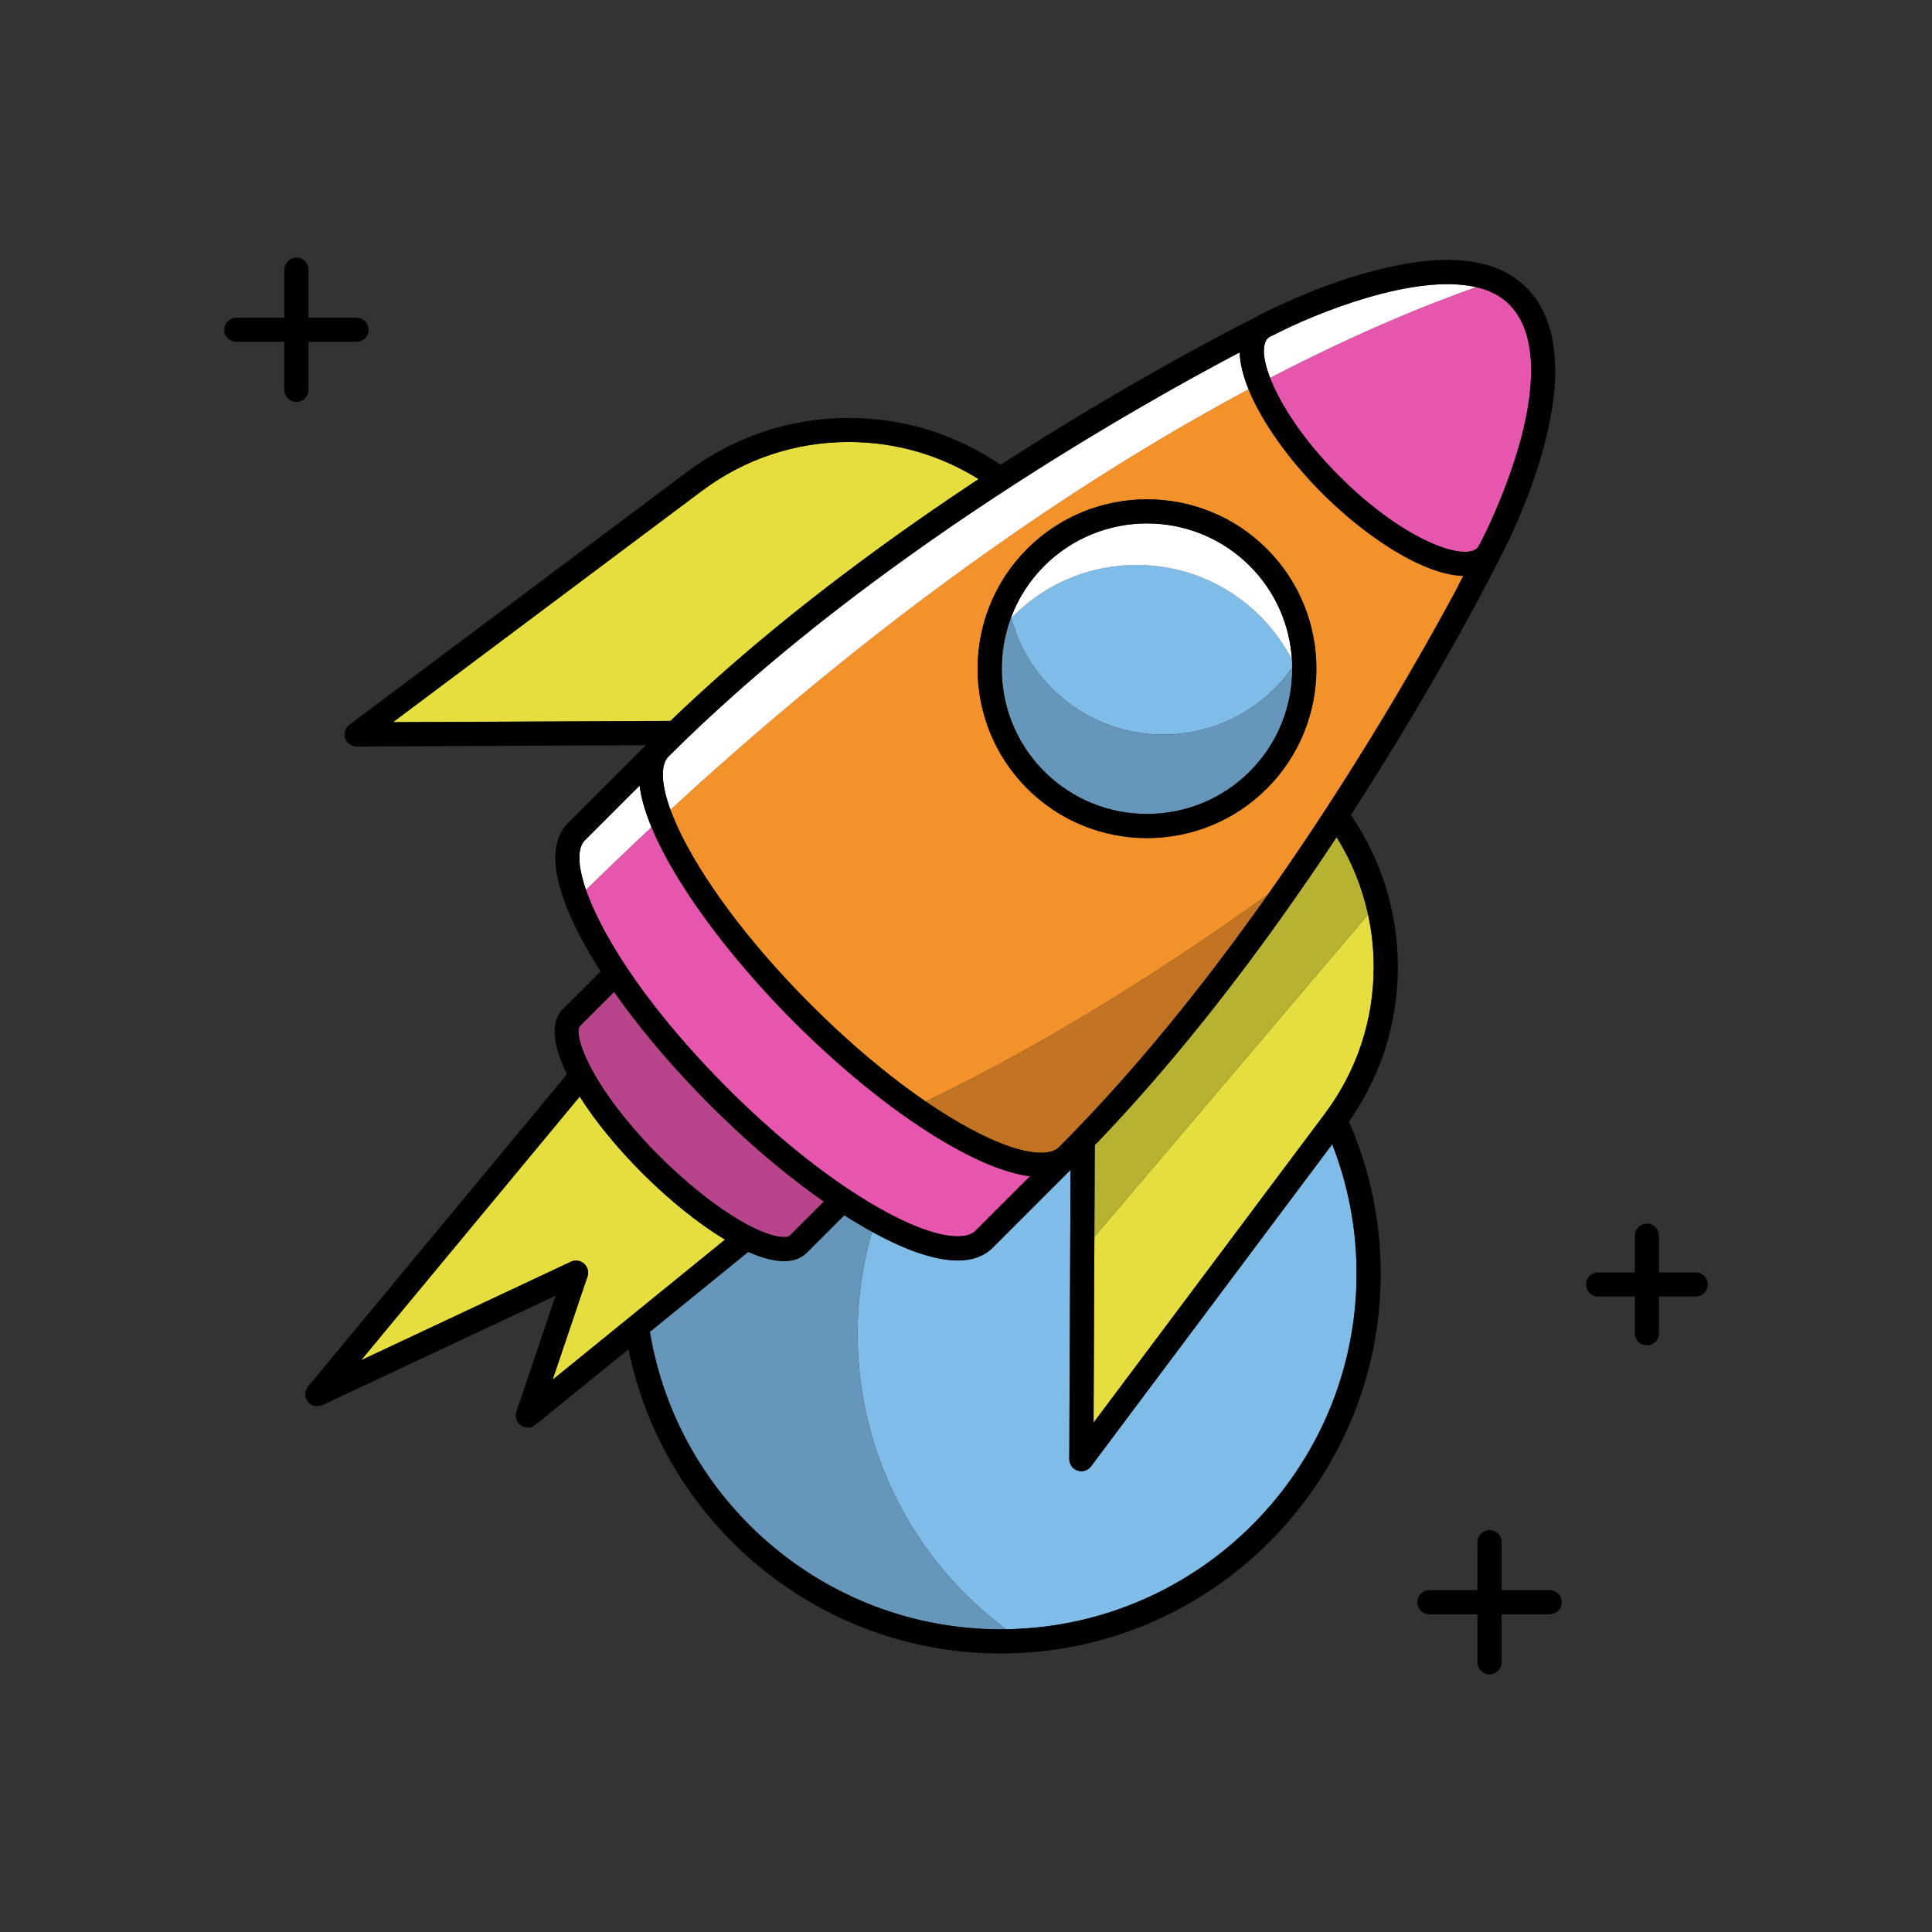
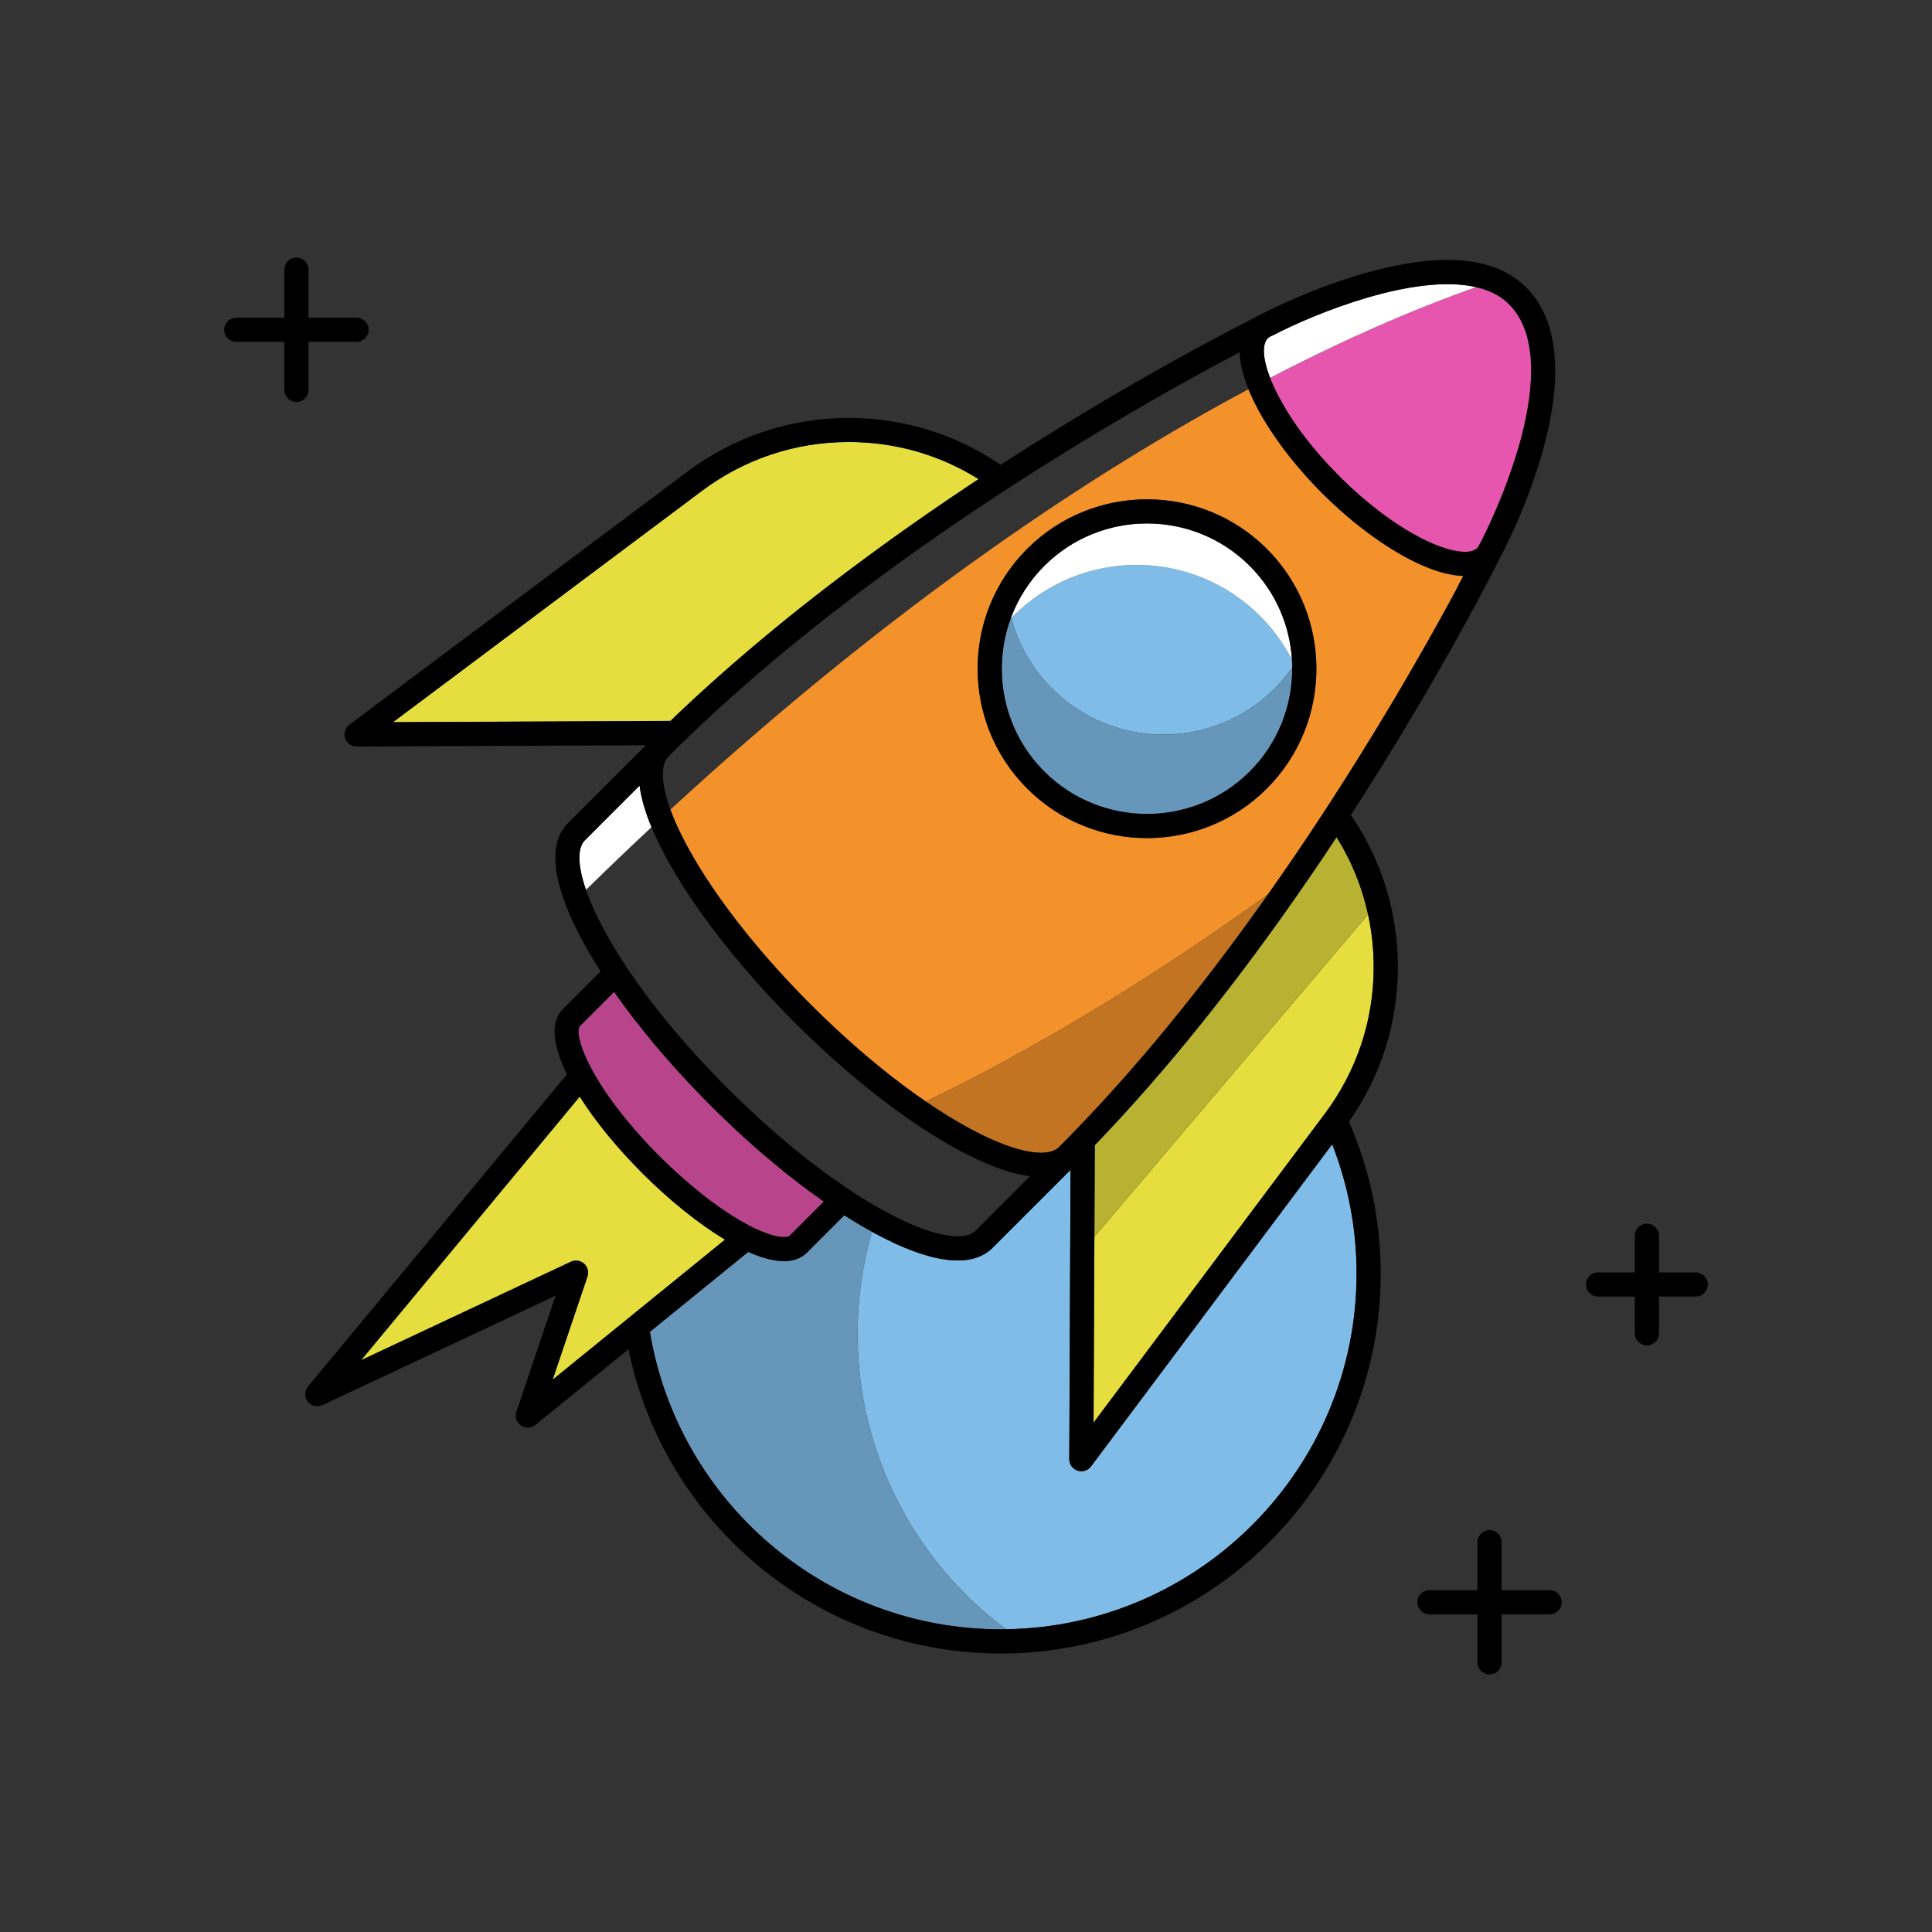
<svg xmlns="http://www.w3.org/2000/svg" id="Icons" viewBox="0 0 800 800">
  <rect x="0" y="0" width="800" height="800" fill="#333333" stroke="none" />
  <defs>
    <style>
      .cls-1 {
        fill: #b8458c;
      }

      .cls-2 {
        fill: #fff;
      }

      .cls-3 {
        fill: #e656af;
      }

      .cls-4 {
        fill: #6696ba;
      }

      .cls-5 {
        fill: #b8b232;
      }

      .cls-6 {
        fill: #c27422;
      }

      .cls-7 {
        fill: #7fbce8;
      }

      .cls-8 {
        fill: #f3912b;
      }

      .cls-9 {
        fill: #e6de3e;
      }
    </style>
  </defs>
  <g>
    <path d="M147.63,131.55h-19.89v-19.89c0-2.76-2.24-5-5-5s-5,2.24-5,5v19.89h-19.89c-2.76,0-5,2.24-5,5s2.24,5,5,5h19.89v19.89c0,2.76,2.24,5,5,5s5-2.24,5-5v-19.89h19.89c2.76,0,5-2.24,5-5s-2.24-5-5-5Z" />
    <path d="M641.67,658.45h-19.89v-19.89c0-2.76-2.24-5-5-5s-5,2.24-5,5v19.89h-19.89c-2.76,0-5,2.24-5,5s2.24,5,5,5h19.89v19.89c0,2.76,2.24,5,5,5s5-2.24,5-5v-19.89h19.89c2.76,0,5-2.24,5-5s-2.24-5-5-5Z" />
    <path d="M702.16,526.88h-15.21v-15.21c0-2.76-2.24-5-5-5s-5,2.24-5,5v15.21h-15.21c-2.76,0-5,2.24-5,5s2.24,5,5,5h15.21v15.21c0,2.76,2.24,5,5,5s5-2.24,5-5v-15.21h15.21c2.76,0,5-2.24,5-5s-2.24-5-5-5Z" />
  </g>
  <g>
    <path class="cls-7" d="M451.75,607.21c-.96,1.29-2.46,2-4,2-.53,0-1.07-.08-1.59-.26-2.04-.69-3.42-2.61-3.41-4.76l.53-119.78-32.32,32.32c-.44.44-.91.85-1.39,1.24-.03.02-.06.04-.09.06-3.32,2.61-7.64,3.91-12.88,3.91-8.88,0-20.4-3.73-34.18-11.14-.44-.24-.89-.5-1.34-.74-3.88,13.44-5.97,27.64-5.97,42.34,0,50.06,24.17,94.47,61.46,122.23,80.23-1.16,145.15-66.77,145.15-147.27,0-18.88-3.59-36.94-10.09-53.54l-99.87,133.4Z" />
    <path class="cls-4" d="M355.11,552.4c0-14.69,2.09-28.9,5.97-42.34-3.75-2.06-7.59-4.34-11.5-6.84l-15.46,15.46c-2.53,2.53-5.84,3.53-9.49,3.53-4.69,0-9.93-1.65-14.82-3.82l-40.72,33.09c11.55,69.79,72.31,123.18,145.31,123.18.72,0,1.43-.02,2.15-.03-37.29-27.76-61.46-72.16-61.46-122.23Z" />
    <path class="cls-8" d="M604.72,238.45c-.25-.02-.51-.04-.76-.06-.27-.03-.55-.05-.83-.09-.26-.03-.52-.07-.78-.1-.28-.04-.57-.08-.85-.13-.26-.04-.53-.09-.79-.14-.29-.05-.58-.11-.87-.17-.27-.06-.54-.12-.81-.18-.3-.07-.59-.14-.89-.21-.27-.07-.55-.14-.82-.22-.3-.08-.61-.17-.91-.26-.28-.08-.56-.17-.83-.25-.31-.1-.62-.19-.93-.29-.28-.09-.57-.19-.85-.29-.31-.11-.62-.22-.94-.33-.29-.1-.57-.22-.86-.33-.32-.12-.63-.24-.95-.37-.29-.12-.58-.24-.87-.36-.32-.13-.64-.27-.97-.41-.29-.13-.59-.26-.88-.39-.33-.15-.65-.29-.98-.44-.3-.14-.59-.28-.89-.42-.33-.16-.66-.31-.99-.47-.3-.15-.6-.3-.9-.45-.33-.17-.66-.33-1-.51-.3-.16-.6-.32-.91-.48-.33-.18-.67-.35-1-.54-.31-.17-.61-.34-.92-.51-.33-.19-.66-.37-1-.56-.31-.18-.62-.36-.93-.55-.33-.19-.66-.39-1-.59-.31-.19-.62-.38-.93-.57-.33-.2-.67-.41-1-.62-.31-.2-.63-.4-.94-.6-.33-.21-.67-.42-1-.64-.31-.2-.63-.41-.94-.62-.34-.22-.67-.44-1.01-.67-.31-.21-.62-.43-.93-.64-.34-.23-.68-.46-1.01-.7-.31-.22-.62-.44-.93-.66-.34-.24-.67-.48-1.01-.72-.31-.23-.63-.46-.94-.69-.33-.24-.66-.48-.99-.73-.32-.24-.64-.48-.96-.72-.33-.25-.65-.49-.98-.74-.32-.24-.63-.49-.95-.74-.33-.26-.65-.51-.98-.77-.31-.25-.62-.5-.93-.75-.33-.26-.65-.52-.98-.79-.31-.26-.63-.52-.94-.78-.32-.27-.64-.53-.96-.8-.33-.28-.66-.56-.98-.84-.3-.26-.6-.51-.89-.77-.34-.3-.68-.6-1.02-.9-.28-.25-.57-.49-.85-.75-.33-.29-.65-.59-.98-.89-.29-.26-.58-.52-.86-.78-.34-.31-.68-.63-1.02-.95-.27-.25-.53-.49-.8-.74-.41-.39-.82-.79-1.24-1.18-.19-.18-.37-.35-.56-.53-.59-.58-1.18-1.16-1.77-1.74-.69-.69-1.37-1.39-2.06-2.09-.2-.21-.4-.42-.6-.63-.5-.52-1-1.05-1.49-1.57-.2-.22-.4-.43-.6-.65-.61-.66-1.22-1.33-1.83-2.01-.05-.06-.1-.11-.15-.17-.65-.73-1.3-1.47-1.94-2.21-.18-.21-.36-.42-.54-.63-.47-.55-.94-1.11-1.41-1.66-.19-.23-.38-.45-.57-.68-.54-.65-1.07-1.31-1.6-1.96-.08-.1-.16-.2-.25-.3-.6-.76-1.2-1.52-1.78-2.28-.16-.2-.31-.41-.47-.61-.44-.57-.87-1.15-1.29-1.72-.17-.23-.35-.47-.52-.7-.46-.63-.92-1.26-1.36-1.89-.1-.14-.2-.28-.3-.42-.54-.76-1.06-1.53-1.58-2.3-.13-.2-.26-.39-.39-.59-.39-.58-.77-1.16-1.15-1.75-.15-.24-.31-.48-.46-.72-.39-.61-.76-1.22-1.14-1.82-.1-.17-.21-.33-.31-.5-.46-.76-.91-1.52-1.34-2.28-.1-.18-.2-.36-.3-.54-.33-.59-.66-1.18-.98-1.76-.13-.24-.26-.47-.38-.71-.31-.58-.61-1.16-.9-1.73-.09-.18-.19-.36-.28-.55-.37-.74-.73-1.49-1.07-2.22-.07-.15-.14-.31-.21-.46-.27-.59-.53-1.17-.78-1.75-.1-.23-.19-.46-.29-.69-.08-.2-.17-.4-.25-.6-62.86,33.59-145.74,87.85-239.39,174.08,1.57,4.31,3.79,9.26,6.82,14.88,6.15,11.42,14.61,23.83,24.79,36.45,7.92,9.82,16.88,19.76,26.59,29.48,12.49,12.49,25.36,23.73,37.85,33.12,3.26,2.45,6.48,4.75,9.67,6.94,53.23-25.59,103.1-57.96,141.75-85.75.48-.68.97-1.37,1.45-2.05.44-.63.88-1.26,1.32-1.89.62-.89,1.24-1.78,1.86-2.67.44-.63.88-1.27,1.32-1.9.61-.88,1.22-1.76,1.82-2.64.43-.62.86-1.25,1.29-1.87.61-.9,1.22-1.79,1.83-2.68.41-.6.82-1.21,1.23-1.81.63-.93,1.25-1.85,1.88-2.78.37-.55.75-1.11,1.12-1.66.73-1.08,1.45-2.17,2.17-3.24.26-.38.52-.77.77-1.16.98-1.47,1.95-2.94,2.91-4.4.15-.23.3-.47.46-.7.8-1.22,1.6-2.44,2.39-3.65.32-.5.64-.99.96-1.48.61-.94,1.22-1.88,1.83-2.82.37-.57.73-1.13,1.09-1.7.55-.86,1.1-1.72,1.65-2.57.38-.59.75-1.17,1.12-1.75.53-.83,1.06-1.66,1.58-2.48.37-.59.74-1.17,1.11-1.76.52-.82,1.03-1.63,1.54-2.44.36-.57.72-1.14,1.07-1.7.52-.83,1.03-1.65,1.55-2.47.34-.54.68-1.08,1.01-1.62.53-.85,1.05-1.69,1.57-2.53.31-.5.62-1.01.93-1.51.57-.92,1.12-1.83,1.68-2.73.25-.41.51-.83.76-1.23.73-1.2,1.46-2.39,2.18-3.58.07-.11.13-.22.2-.33.79-1.31,1.57-2.6,2.35-3.88.19-.32.38-.63.57-.94.57-.95,1.14-1.89,1.7-2.83.27-.45.54-.9.81-1.35.47-.78.93-1.57,1.39-2.34.29-.49.58-.98.87-1.46.43-.74.87-1.47,1.29-2.19.28-.48.56-.96.84-1.44.42-.72.84-1.43,1.25-2.14.27-.47.55-.94.82-1.4.41-.7.82-1.4,1.22-2.1.26-.46.53-.91.79-1.37.4-.69.79-1.37,1.18-2.05.25-.44.51-.89.76-1.32.41-.72.82-1.42,1.22-2.13.21-.37.43-.74.64-1.11.48-.83.94-1.66,1.41-2.47.13-.23.27-.47.4-.7,1.2-2.11,2.35-4.16,3.45-6.13.13-.23.26-.46.39-.69.41-.74.82-1.47,1.22-2.18.17-.31.34-.62.51-.92.35-.63.69-1.25,1.03-1.87.18-.32.35-.64.53-.96.32-.59.65-1.18.96-1.75.17-.31.33-.61.5-.91.31-.57.61-1.12.91-1.67.16-.3.32-.59.48-.88.3-.55.6-1.1.89-1.64.14-.25.28-.51.41-.76.31-.58.62-1.15.92-1.71.1-.19.21-.39.31-.58.34-.63.67-1.25.99-1.85.06-.11.12-.22.17-.32.75-1.41,1.45-2.73,2.11-3.97-.15,0-.3-.02-.45-.02-.27-.01-.53-.02-.8-.04ZM524.57,326.51c-13.68,13.68-31.65,20.52-49.62,20.52s-35.94-6.84-49.62-20.52c-27.36-27.36-27.36-71.88,0-99.24,27.36-27.36,71.88-27.36,99.24,0,27.36,27.36,27.36,71.88,0,99.24Z" />
    <path class="cls-9" d="M278.85,297.34c.66-.63,1.33-1.26,1.99-1.89.89-.85,1.78-1.7,2.67-2.54.72-.68,1.45-1.35,2.18-2.02.85-.79,1.69-1.58,2.55-2.37.72-.66,1.45-1.32,2.17-1.98.86-.79,1.73-1.58,2.59-2.37.76-.69,1.53-1.37,2.3-2.06.83-.75,1.66-1.5,2.5-2.24.79-.7,1.59-1.4,2.39-2.1.82-.72,1.63-1.44,2.46-2.16.8-.7,1.6-1.39,2.4-2.08.82-.71,1.65-1.43,2.47-2.14.79-.68,1.59-1.35,2.38-2.03.84-.72,1.68-1.44,2.53-2.15.79-.67,1.59-1.33,2.39-2,.85-.71,1.69-1.42,2.54-2.13.81-.67,1.62-1.33,2.43-2,.84-.69,1.68-1.39,2.52-2.08.81-.67,1.63-1.32,2.45-1.99.84-.68,1.68-1.37,2.53-2.05.82-.66,1.64-1.31,2.47-1.97.84-.67,1.68-1.35,2.52-2.01.82-.65,1.65-1.3,2.47-1.94.85-.67,1.69-1.33,2.54-1.99.82-.64,1.65-1.28,2.47-1.92.85-.66,1.69-1.31,2.54-1.97.83-.64,1.67-1.28,2.5-1.91.84-.64,1.67-1.28,2.51-1.92.84-.63,1.67-1.26,2.51-1.89s1.67-1.26,2.51-1.89c.82-.62,1.64-1.23,2.47-1.84.85-.63,1.7-1.27,2.56-1.9.81-.6,1.61-1.18,2.41-1.78.86-.63,1.73-1.27,2.59-1.9.81-.59,1.62-1.18,2.43-1.77.85-.62,1.71-1.24,2.56-1.85.81-.59,1.62-1.16,2.43-1.75.85-.61,1.7-1.22,2.55-1.83.79-.57,1.59-1.12,2.38-1.69.86-.61,1.73-1.22,2.59-1.83.79-.56,1.57-1.1,2.36-1.65.86-.6,1.72-1.2,2.57-1.8.79-.55,1.59-1.1,2.38-1.65.85-.58,1.69-1.17,2.53-1.75.79-.54,1.58-1.08,2.37-1.62.84-.57,1.68-1.15,2.52-1.72.78-.53,1.56-1.06,2.34-1.58.84-.57,1.68-1.14,2.52-1.7.77-.52,1.53-1.02,2.29-1.54.84-.56,1.69-1.13,2.52-1.69.76-.5,1.51-1,2.27-1.5.42-.28.84-.56,1.26-.83-16.1-10.08-34.55-15.37-53.78-15.37-.07,0-.15,0-.22,0-22,.05-42.95,7.05-60.58,20.25l-127.89,95.75,114.89-.51c.41-.39.81-.79,1.22-1.18Z" />
    <path class="cls-9" d="M452.82,589.1l95.75-127.89c13.19-17.62,20.2-38.56,20.25-60.55.02-7.48-.78-14.85-2.33-22l-113.32,133.49-.34,76.96Z" />
    <path class="cls-5" d="M453.16,512.14l113.32-133.49c-2.46-11.31-6.83-22.1-13.03-32-29.47,44.61-59.46,83.56-89.38,116.12-.27.29-.53.58-.8.86-2.05,2.23-4.11,4.42-6.16,6.59-.63.67-1.26,1.33-1.89,1.99-.63.66-1.26,1.34-1.89,1.99l-.17,37.93Z" />
    <path class="cls-1" d="M266.53,471.92s.04.05.07.07c.64.69,1.28,1.38,1.93,2.07.25.27.51.54.77.81.47.49.93.98,1.41,1.47.78.8,1.57,1.6,2.38,2.41.8.8,1.6,1.59,2.41,2.37.07.07.14.13.21.2,12.15,11.75,24.99,21.39,35.63,26.71,9.33,4.66,14.57,4.73,15.73,3.57l14.06-14.06c-1.84-1.29-3.69-2.62-5.55-3.99-.17-.13-.34-.25-.52-.38-2.71-2-5.43-4.09-8.17-6.25-.24-.19-.47-.37-.71-.56-.88-.7-1.76-1.4-2.63-2.11-.09-.07-.18-.14-.26-.22-1.61-1.31-3.22-2.65-4.84-4.01-.45-.38-.89-.75-1.34-1.13-.72-.61-1.44-1.23-2.16-1.85-.66-.57-1.32-1.15-1.97-1.72-.91-.8-1.82-1.61-2.73-2.42-.74-.66-1.48-1.33-2.22-2-.54-.49-1.08-.98-1.61-1.48-1.03-.95-2.06-1.9-3.09-2.87-.39-.36-.78-.73-1.16-1.1-1.03-.97-2.05-1.95-3.07-2.94-.4-.39-.8-.78-1.21-1.17-.07-.07-.15-.15-.23-.22-.1-.1-.21-.2-.31-.3-.95-.93-1.89-1.86-2.83-2.8-.06-.06-.11-.11-.17-.17-.06-.06-.12-.12-.18-.18-.84-.84-1.68-1.69-2.52-2.54-.3-.3-.59-.61-.89-.91-.4-.41-.79-.81-1.19-1.22-13.5-13.94-25.54-28.38-35.27-42.29l-14.06,14.06c-2.17,2.17.62,13.27,11.81,29.27,4.1,5.82,8.99,11.87,14.48,17.86Z" />
    <path class="cls-3" d="M632.41,139.77c-1.4-5.28-3.8-10.01-7.54-13.75-.35-.35-.72-.69-1.09-1.02-.11-.1-.23-.19-.34-.29-.27-.23-.54-.45-.82-.67-.13-.1-.27-.2-.41-.3-.27-.2-.55-.4-.83-.59-.14-.09-.28-.18-.41-.27-.3-.2-.61-.38-.92-.57-.12-.07-.24-.14-.36-.21-.38-.22-.77-.42-1.17-.62-.05-.03-.11-.06-.16-.08-1.44-.71-2.96-1.31-4.56-1.8-.03,0-.05-.02-.08-.02-.52-.16-1.04-.31-1.58-.44h-.04c-.31-.09-.62-.16-.93-.23-19.81,6.96-48.9,18.68-85.28,37.57,3.26,8.48,9.69,19.33,19.61,30.93,2.77,3.23,5.8,6.52,9.11,9.83.8.8,1.59,1.57,2.38,2.34.29.28.58.55.87.83.51.48,1.01.96,1.52,1.43.32.29.64.58.95.87.49.45.98.9,1.47,1.34.27.24.54.48.81.71.56.49,1.12.98,1.68,1.46.16.14.33.28.49.42.69.59,1.38,1.17,2.07,1.73,0,0,0,0,0,0,17.53,14.4,33.05,20.74,40.81,20.1.11-.01.22-.02.33-.04.18-.02.35-.04.52-.07.21-.04.41-.08.61-.12.07-.02.14-.03.21-.05.22-.06.43-.12.63-.2.05-.02.1-.04.15-.06.19-.07.37-.15.53-.24.08-.04.15-.08.22-.13.13-.07.25-.15.37-.23.17-.13.34-.26.49-.4.02-.02.03-.05.04-.05,0,0,0,0,0,0,.04-.05.07-.1.11-.15,0,0,0,0,0,0,0-.01.02-.03.03-.04l.1-.16h0s0-.01,0-.01c0-.01.02-.03.03-.04.03-.05.06-.08.09-.14,0-.01.02-.03.02-.04,0,0,.03-.05.06-.09.06-.1.13-.21.2-.33,0,0,0,0,0-.01.31-.53.54-.97.56-1.01.03-.06.67-1.27,1.7-3.39,0,0,0-.02.01-.02.2-.4.41-.85.64-1.32,3.31-6.92,9.43-20.62,13.74-35.89,2.71-9.6,4.99-20.82,4.92-31.31-.02-3.28-.27-6.48-.81-9.54-.21-1.22-.48-2.43-.79-3.6Z" />
-     <path class="cls-3" d="M263.91,407.01c.63.88,1.27,1.77,1.92,2.66.53.73,1.07,1.46,1.62,2.19.38.5.75,1.01,1.14,1.52.81,1.07,1.62,2.13,2.45,3.2.16.21.32.42.49.63,1.01,1.29,2.04,2.59,3.08,3.89.02.02.04.05.06.07,3.37,4.18,6.93,8.37,10.65,12.57.06.07.12.13.18.2,1.16,1.31,2.34,2.61,3.53,3.92.23.25.46.5.69.75,1.05,1.14,2.1,2.27,3.17,3.41.53.56,1.07,1.12,1.6,1.68.82.86,1.63,1.71,2.46,2.57,1.34,1.38,2.71,2.77,4.1,4.17.06.06.13.13.19.19,22.21,22.21,45.62,40.45,65.93,51.38,21.28,11.45,32.93,11.47,36.74,7.66l22.59-22.59c-.12-.01-.24-.04-.35-.05-.2-.03-.4-.06-.6-.09-.38-.06-.77-.12-1.16-.19-.21-.04-.41-.07-.62-.11-.42-.08-.84-.17-1.27-.26-.18-.04-.36-.07-.54-.11-1.23-.27-2.49-.6-3.78-.98-.18-.05-.37-.11-.55-.17-.47-.14-.94-.28-1.41-.44-.23-.07-.46-.15-.68-.22-.45-.15-.9-.3-1.36-.46-.24-.08-.47-.17-.71-.25-.48-.17-.97-.36-1.47-.54-.21-.08-.41-.15-.62-.23-1.4-.54-2.83-1.14-4.3-1.78-.22-.1-.45-.2-.67-.3-.52-.23-1.03-.46-1.56-.71-.27-.12-.54-.25-.81-.38-.49-.23-.99-.47-1.48-.71-.28-.14-.56-.27-.84-.41-.53-.26-1.06-.53-1.59-.8-.25-.13-.49-.25-.74-.38-.78-.4-1.57-.82-2.37-1.25-1.32-.71-2.66-1.45-4-2.22-20.17-11.53-42.82-29.45-64.26-50.9-.91-.91-1.81-1.83-2.71-2.75-.2-.21-.41-.42-.61-.63-.9-.92-1.79-1.84-2.68-2.77-.04-.05-.09-.09-.13-.14-.85-.89-1.7-1.79-2.54-2.69-.2-.21-.4-.42-.6-.64-.87-.93-1.74-1.87-2.6-2.81-.09-.1-.18-.2-.27-.3-.79-.86-1.57-1.73-2.35-2.6-.19-.21-.39-.43-.58-.65-.84-.94-1.68-1.89-2.51-2.84-.12-.13-.23-.27-.35-.4-.74-.85-1.48-1.71-2.21-2.56-.18-.21-.36-.42-.54-.63-.81-.95-1.62-1.91-2.42-2.87-.14-.16-.27-.33-.41-.49-.7-.84-1.4-1.69-2.09-2.53-.17-.2-.33-.41-.5-.61-.78-.96-1.55-1.91-2.31-2.87-.15-.19-.3-.38-.45-.57-.66-.84-1.32-1.68-1.97-2.51-.15-.19-.3-.38-.44-.57-.74-.96-1.47-1.92-2.2-2.88-.15-.2-.3-.4-.45-.6-.63-.84-1.26-1.68-1.87-2.52-.13-.17-.26-.35-.38-.52-.7-.96-1.39-1.91-2.07-2.86-.15-.21-.3-.42-.45-.63-.6-.85-1.2-1.7-1.79-2.55-.1-.14-.2-.29-.3-.43-.66-.95-1.3-1.9-1.94-2.85-.14-.22-.29-.43-.43-.65-.58-.87-1.15-1.73-1.71-2.6-.07-.11-.14-.21-.21-.32-.61-.94-1.2-1.88-1.79-2.82-.14-.22-.27-.44-.41-.65-.55-.89-1.09-1.77-1.62-2.65-.04-.06-.08-.13-.12-.19-.56-.93-1.1-1.86-1.63-2.78-.12-.22-.25-.43-.37-.65-.53-.92-1.04-1.84-1.54-2.75,0,0,0,0,0,0-.5-.92-.98-1.82-1.46-2.73-.11-.21-.22-.42-.33-.63-.47-.9-.92-1.8-1.36-2.68-.02-.04-.03-.07-.05-.1-.42-.86-.82-1.71-1.21-2.55-.09-.2-.19-.4-.28-.6-.4-.87-.78-1.73-1.15-2.58-.03-.08-.06-.15-.1-.23-.17-.4-.33-.79-.5-1.18-8.95,8.36-17.99,17.01-27.12,25.96,3.47,10.03,10.27,22.93,20.6,37.61.22.31.44.62.66.93Z" />
    <path class="cls-7" d="M419.55,255.08c-.26.26-.51.54-.77.8,2.85,10.7,8.45,20.82,16.85,29.21,25.45,25.45,66.72,25.45,92.17,0,2.72-2.72,5.14-5.63,7.28-8.68,0-1.08-.05-2.17-.12-3.25-3.34-6.51-7.73-12.63-13.19-18.08-28.23-28.23-74-28.23-102.23,0Z" />
    <path class="cls-2" d="M474.95,216.75c-15.41,0-30.82,5.87-42.55,17.6-6.22,6.22-10.78,13.48-13.7,21.23.03.1.06.21.08.31.26-.27.5-.54.77-.8,28.23-28.23,74-28.23,102.23,0,5.46,5.46,9.84,11.57,13.19,18.08-.87-14.14-6.68-28.04-17.47-38.82-11.73-11.73-27.14-17.6-42.55-17.6Z" />
    <path class="cls-4" d="M435.64,285.1c-8.39-8.39-14-18.51-16.85-29.21-.03-.1-.06-.21-.08-.31-8.1,21.45-3.54,46.63,13.7,63.87,23.46,23.46,61.64,23.46,85.1,0,11.85-11.85,17.71-27.46,17.58-43.02-2.14,3.05-4.56,5.96-7.28,8.68-25.45,25.45-66.72,25.45-92.17,0Z" />
    <path d="M425.33,227.28c-27.36,27.36-27.36,71.88,0,99.24,13.68,13.68,31.65,20.52,49.62,20.52s35.94-6.84,49.62-20.52c27.36-27.36,27.36-71.88,0-99.24-27.36-27.36-71.88-27.36-99.24,0ZM535.08,276.42c.12,15.57-5.73,31.17-17.58,43.02-23.46,23.46-61.64,23.46-85.1,0-17.24-17.24-21.79-42.42-13.7-63.87,2.92-7.74,7.48-15,13.7-21.23,11.73-11.73,27.14-17.6,42.55-17.6s30.82,5.87,42.55,17.6c10.78,10.78,16.6,24.68,17.47,38.82.07,1.08.11,2.17.12,3.25Z" />
    <path class="cls-9" d="M266.01,485.83c-10.49-10.49-19.51-21.54-25.97-31.75l-90.52,109.16,86.88-40.79c.68-.32,1.4-.47,2.12-.47,1.21,0,2.4.44,3.33,1.27,1.49,1.33,2.05,3.43,1.41,5.33l-14.44,42.75,71.39-58.01c-10.82-6.51-22.94-16.22-34.2-27.48Z" />
    <path class="cls-6" d="M401.72,467.44c21.28,11.45,32.93,11.47,36.73,7.66,1.37-1.37,2.74-2.75,4.1-4.14.46-.47.91-.94,1.37-1.41.28-.28.55-.57.82-.85,0,0,0,0,0,0,2.18-2.24,4.36-4.52,6.54-6.84,0,0,.02-.02.02-.02,1.95-2.08,3.91-4.19,5.86-6.32.44-.48.88-.96,1.32-1.44,1.53-1.68,3.06-3.38,4.59-5.09.41-.46.81-.91,1.22-1.37.75-.84,1.5-1.69,2.24-2.54.65-.74,1.3-1.48,1.95-2.22.71-.82,1.43-1.64,2.14-2.47.47-.55.95-1.09,1.42-1.64.96-1.11,1.91-2.23,2.85-3.34.32-.38.64-.75.96-1.12,1.27-1.5,2.53-3,3.78-4.5.29-.34.57-.69.85-1.03.97-1.17,1.94-2.33,2.9-3.5.44-.54.88-1.08,1.33-1.62.79-.97,1.59-1.94,2.38-2.92.49-.61.98-1.22,1.47-1.83.73-.91,1.47-1.83,2.2-2.74.51-.64,1.01-1.27,1.52-1.91.71-.89,1.41-1.78,2.12-2.68.51-.65,1.02-1.29,1.53-1.94.7-.89,1.4-1.79,2.09-2.68.5-.64,1-1.28,1.49-1.92.7-.9,1.39-1.81,2.09-2.71.48-.63.97-1.26,1.45-1.9.71-.94,1.42-1.87,2.13-2.81.45-.59.9-1.19,1.35-1.78.77-1.02,1.53-2.03,2.29-3.05.39-.52.77-1.03,1.16-1.55,1.05-1.42,2.1-2.83,3.14-4.25.08-.11.16-.22.24-.33,1.13-1.53,2.24-3.06,3.35-4.59.35-.49.7-.97,1.05-1.45.75-1.04,1.51-2.08,2.26-3.13.42-.59.84-1.17,1.26-1.76.67-.94,1.35-1.88,2.01-2.82.44-.62.88-1.24,1.31-1.85.16-.22.31-.44.46-.66-38.65,27.79-88.52,60.16-141.75,85.75,6.33,4.33,12.5,8.15,18.41,11.33Z" />
-     <path class="cls-2" d="M513.34,145.97c-.25.13-.49.26-.75.39-.15.08-.3.16-.46.24-.5.27-1.02.54-1.55.82-.17.09-.34.18-.52.27-.55.29-1.12.6-1.7.91-.15.08-.29.15-.44.23-.64.34-1.31.7-1.98,1.06-.1.05-.2.11-.3.16-2.38,1.27-4.93,2.66-7.65,4.15-.08.04-.16.08-.23.13-.81.44-1.63.89-2.46,1.35-.22.12-.44.24-.66.36-.71.39-1.42.78-2.14,1.18-.28.16-.57.32-.86.48-.68.38-1.37.76-2.06,1.15-.31.18-.63.35-.95.53-.68.38-1.37.77-2.07,1.16-.34.19-.68.38-1.02.57-.7.39-1.41.79-2.12,1.2-.34.19-.69.39-1.04.59-.74.42-1.49.84-2.24,1.27-.33.19-.65.37-.98.56-.79.45-1.59.91-2.39,1.37-.32.18-.63.36-.95.55-.87.5-1.75,1.01-2.64,1.52-.26.15-.51.29-.77.44-2.33,1.35-4.72,2.74-7.16,4.17-.05.03-.1.06-.15.09-1.15.68-2.31,1.36-3.48,2.05-.3.18-.6.36-.91.54-.92.55-1.85,1.1-2.78,1.66-.4.24-.81.49-1.22.73-.84.5-1.69,1.01-2.54,1.53-.46.28-.92.56-1.38.83-.81.49-1.63.99-2.46,1.48-.49.29-.97.59-1.46.89-.82.5-1.64,1-2.46,1.5-.5.3-.99.61-1.49.91-.83.51-1.67,1.02-2.5,1.54-.5.31-1,.62-1.51.93-.85.53-1.71,1.06-2.57,1.59-.49.31-.99.61-1.48.92-.91.57-1.82,1.14-2.74,1.71-.45.29-.91.57-1.36.85-1.03.65-2.07,1.31-3.11,1.96-.35.22-.69.44-1.04.66-2.8,1.78-5.63,3.59-8.49,5.44-.36.23-.71.46-1.07.7-1.06.69-2.13,1.38-3.2,2.08-.49.32-.98.64-1.47.96-.95.62-1.9,1.24-2.85,1.87-.55.36-1.1.73-1.65,1.09-.9.59-1.8,1.19-2.7,1.79-.59.39-1.18.79-1.77,1.18-.87.58-1.74,1.16-2.61,1.75-.61.41-1.23.83-1.85,1.24-.86.58-1.72,1.16-2.59,1.75-.62.42-1.24.85-1.87,1.27-.87.59-1.74,1.19-2.61,1.78-.62.42-1.24.85-1.86,1.28-.9.62-1.8,1.24-2.7,1.87-.59.41-1.19.82-1.78,1.24-.95.66-1.91,1.33-2.86,2-.55.38-1.09.76-1.64,1.15-1.09.77-2.19,1.55-3.29,2.33-.41.29-.82.58-1.23.87-1.51,1.07-3.02,2.16-4.54,3.25-.24.18-.49.35-.74.53-1.27.91-2.54,1.83-3.81,2.76-.52.38-1.05.77-1.57,1.15-.99.72-1.98,1.45-2.97,2.17-.62.45-1.23.91-1.85,1.37-.9.67-1.81,1.34-2.71,2.01-.64.48-1.29.96-1.93,1.44-.88.66-1.76,1.32-2.64,1.98-.66.5-1.32,1-1.98,1.5-.86.65-1.72,1.31-2.58,1.97-.67.51-1.34,1.02-2.01,1.54-.86.66-1.72,1.33-2.58,1.99-.66.51-1.33,1.03-1.99,1.54-.87.68-1.73,1.35-2.6,2.04-.65.51-1.31,1.03-1.96,1.54-.89.7-1.77,1.41-2.66,2.11-.63.5-1.26,1-1.88,1.5-.95.76-1.9,1.53-2.86,2.3-.56.45-1.12.9-1.67,1.35-1.15.93-2.29,1.87-3.44,2.81-.36.3-.73.59-1.09.89-1.49,1.23-2.98,2.46-4.47,3.7-.46.39-.93.78-1.39,1.17-1.03.86-2.06,1.73-3.08,2.6-.59.5-1.17,1-1.76,1.5-.9.77-1.8,1.53-2.69,2.3-.63.54-1.26,1.09-1.88,1.63-.85.74-1.7,1.47-2.54,2.21-.65.57-1.29,1.14-1.94,1.71-.82.72-1.64,1.45-2.46,2.18-.65.58-1.3,1.16-1.95,1.75-.81.73-1.62,1.46-2.43,2.19-.65.59-1.29,1.17-1.94,1.76-.81.74-1.61,1.48-2.42,2.22-.64.59-1.27,1.17-1.91,1.76-.81.76-1.63,1.51-2.44,2.27-.62.58-1.23,1.15-1.84,1.73-.83.79-1.66,1.58-2.49,2.37-.58.56-1.17,1.11-1.75,1.67-.9.86-1.79,1.73-2.68,2.6-.5.49-1.01.98-1.51,1.47-1.29,1.26-2.57,2.53-3.85,3.81-.09.09-.19.19-.28.28-2.8,2.8-3.52,9.85.85,21.86,93.64-86.23,176.53-140.49,239.39-174.08-2.22-5.47-3.52-10.63-3.64-15.2Z" />
    <path class="cls-2" d="M264.83,325.31l-22.65,22.65c-3.14,3.14-3.05,10.35.46,20.51,9.13-8.95,18.17-17.6,27.12-25.96-2.56-6.21-4.27-12-4.94-17.2Z" />
    <path class="cls-2" d="M611.18,118.9c-25.61-5.93-67.22,11.14-83.85,19.83-.19.1-.39.19-.6.27-.48.18-.91.4-1.31.69h0c-.08.06-.15.11-.22.17,0,0,0,0,0,0-.09.08-.19.15-.27.23,0,0,0,0,0,0-2.39,2.39-2.15,8.32.95,16.39,0,0,0,0,0,0,36.38-18.89,65.47-30.62,85.28-37.57,0,0,.02,0,.02,0Z" />
    <path d="M643.96,152.52c0-.44,0-.89-.02-1.33,0-.29-.02-.57-.04-.85-.02-.44-.03-.89-.06-1.33-.01-.26-.04-.52-.06-.78-.03-.46-.06-.92-.1-1.38-.02-.24-.05-.47-.07-.71-.05-.48-.09-.95-.15-1.42-.02-.2-.06-.4-.08-.6-.07-.5-.13-1-.21-1.5-.04-.23-.08-.46-.12-.69-.08-.46-.15-.93-.24-1.39-.04-.22-.09-.43-.14-.65-.1-.47-.19-.93-.3-1.4-.05-.21-.11-.43-.16-.64-.11-.46-.23-.92-.35-1.37-.06-.22-.13-.44-.2-.66-.13-.44-.26-.88-.4-1.31-.08-.25-.17-.49-.26-.73-.14-.4-.27-.8-.42-1.2-.08-.21-.17-.42-.25-.63-.17-.42-.33-.84-.51-1.25-.05-.12-.11-.23-.16-.35-.22-.5-.45-1-.69-1.49-.05-.11-.11-.21-.17-.32-.25-.5-.5-.99-.77-1.47-.07-.12-.14-.24-.21-.36-.26-.46-.53-.92-.81-1.38-.14-.21-.28-.42-.42-.63-.23-.35-.46-.71-.7-1.05-.18-.25-.37-.49-.55-.73-.22-.3-.44-.6-.67-.89-.17-.22-.36-.43-.54-.64-.26-.31-.51-.62-.78-.92-.46-.51-.93-1.01-1.42-1.5-.44-.44-.89-.87-1.36-1.28-.09-.08-.17-.15-.26-.22-.4-.35-.81-.7-1.23-1.03-.04-.03-.08-.06-.12-.09-12.96-10.25-33.83-11.49-62.13-3.68-.47.13-.94.26-1.41.39-.17.05-.34.09-.51.14-.05.01-.09.03-.14.04-20.8,5.94-38.39,14.75-41.64,16.42-.06.03-.12.06-.17.09,0,0,0,0-.01,0-.54.21-1.05.45-1.55.71-.01,0-.02.01-.03.02-.5.26-.98.55-1.43.86,0,0,0,0,0,0-.1.05-.22.11-.33.17-.09.04-.18.09-.27.14-.21.1-.43.22-.67.34-.11.06-.22.11-.34.17-.25.13-.51.26-.78.4-.13.07-.26.13-.4.2-.28.14-.58.3-.9.46-.15.08-.29.15-.45.23-.33.17-.67.34-1.02.52-.17.09-.33.17-.5.26-.35.18-.71.37-1.08.56-.2.1-.39.2-.59.31-.4.2-.81.42-1.22.64-.19.1-.39.2-.58.3-.43.22-.87.46-1.33.69-.23.12-.45.24-.68.36-.44.23-.89.47-1.35.71-.26.14-.53.28-.8.42-.46.25-.94.5-1.43.76-.28.15-.56.3-.85.45-.5.26-1,.53-1.52.81-.3.16-.59.32-.9.48-.52.28-1.06.57-1.6.86-.32.17-.64.34-.97.52-.53.29-1.08.58-1.63.88-.36.19-.71.38-1.07.58-.56.3-1.14.62-1.71.93-.36.2-.73.4-1.1.6-.58.32-1.17.64-1.76.96-.4.22-.8.44-1.21.67-.59.32-1.19.66-1.8.99-.42.23-.84.46-1.27.7-.61.34-1.24.69-1.86,1.03-.44.25-.88.49-1.33.74-.63.35-1.28.71-1.93,1.08-.45.25-.91.51-1.37.77-.65.37-1.32.74-1.98,1.12-.48.27-.96.54-1.45.82-.66.38-1.34.76-2.01,1.14-.5.29-1,.57-1.51.86-.68.39-1.36.78-2.05,1.17-.53.3-1.06.6-1.59.91-.69.4-1.39.8-2.08,1.2-.54.31-1.08.63-1.63.94-.7.41-1.42.82-2.13,1.24-.57.33-1.13.66-1.7.99-.72.42-1.44.85-2.17,1.27-.58.34-1.15.67-1.73,1.02-.73.43-1.48.87-2.22,1.31-.6.36-1.2.71-1.81,1.07-.74.44-1.49.89-2.23,1.33-.61.36-1.22.73-1.83,1.09-.77.46-1.55.93-2.33,1.4-.61.37-1.22.74-1.84,1.11-.77.47-1.55.94-2.33,1.41-.64.39-1.28.78-1.93,1.17-.77.47-1.55.95-2.33,1.43-.66.4-1.31.8-1.98,1.21-.8.49-1.61.99-2.41,1.49-.66.41-1.31.81-1.97,1.22-.8.5-1.6,1-2.41,1.5-.69.43-1.38.86-2.07,1.29-.79.5-1.59,1-2.39,1.5-.71.44-1.41.89-2.12,1.34-.81.52-1.64,1.04-2.46,1.56-.71.45-1.41.89-2.12,1.35-.82.52-1.64,1.05-2.47,1.58-.73.47-1.45.93-2.18,1.4-.51.33-1.03.66-1.54,1-18.57-12.7-40.23-19.41-62.9-19.41-.08,0-.16,0-.24,0-24.17.05-47.18,7.74-66.55,22.24l-140.01,104.82c-1.73,1.29-2.43,3.55-1.74,5.59.68,2.04,2.59,3.41,4.74,3.41h.02l119.78-.53-32.32,32.32c-11.07,11.07-3.36,34.89,13.57,61.32l-15.51,15.51c-6.4,6.4-3,17.79,1.6,27.07l-107.23,129.3c-1.5,1.8-1.54,4.4-.11,6.25,1.43,1.85,3.96,2.46,6.08,1.47l96.53-45.32-16.22,48.03c-.71,2.11.06,4.44,1.88,5.71.86.6,1.86.89,2.85.89,1.12,0,2.24-.38,3.15-1.12l38.54-31.32c14.56,71.78,78.15,125.98,154.17,125.98,86.74,0,157.3-70.56,157.3-157.3,0-22.36-4.7-43.64-13.15-62.93,13.2-18.77,20.2-40.73,20.25-63.75.05-22.78-6.67-44.56-19.45-63.23,38.18-58.95,61.49-105.94,61.9-106.78.07-.15.14-.31.2-.46.13-.23.24-.44.32-.6.04-.08.07-.14.08-.14.57-1.07,5.22-9.95,10.12-22.5,0,0,0,0,0,0,.7-1.79,1.4-3.65,2.09-5.57,0,0,0-.02.01-.03.21-.59.42-1.18.63-1.78.02-.06.04-.12.06-.18.22-.64.45-1.28.67-1.93,0-.02.02-.04.02-.07.19-.57.38-1.14.57-1.71.04-.11.07-.21.11-.32.18-.55.36-1.11.54-1.67.04-.13.08-.26.13-.39.17-.53.33-1.07.5-1.6.05-.17.1-.33.15-.49.15-.5.3-1.01.46-1.52.06-.2.12-.4.18-.61.15-.51.29-1.02.44-1.53.06-.21.12-.41.18-.62.13-.47.26-.94.38-1.4.07-.26.14-.51.21-.77.11-.42.22-.84.33-1.27.08-.31.16-.62.24-.93.1-.41.2-.82.3-1.23.08-.33.16-.65.24-.98.1-.41.19-.83.29-1.25.08-.33.15-.65.23-.98.09-.41.18-.82.27-1.23.07-.34.15-.67.22-1.01.07-.36.14-.71.21-1.07.08-.39.16-.79.24-1.18.07-.35.13-.7.19-1.05.07-.4.15-.8.22-1.21.07-.4.13-.79.2-1.19.06-.36.12-.71.18-1.07.06-.38.11-.75.17-1.13.06-.38.11-.76.17-1.13.05-.39.1-.78.15-1.17.05-.37.1-.73.14-1.1.04-.34.07-.67.11-1.01.05-.42.09-.84.13-1.25.03-.28.05-.55.07-.83.04-.47.09-.95.12-1.42.02-.32.04-.64.06-.96.03-.43.06-.86.08-1.29.02-.3.02-.6.03-.91.02-.44.04-.89.05-1.33,0-.3,0-.6.01-.9,0-.44.02-.88.02-1.32,0-.29,0-.58-.01-.87ZM162.74,299.03l127.89-95.75c17.63-13.2,38.58-20.2,60.58-20.25.07,0,.15,0,.22,0,19.23,0,37.67,5.29,53.78,15.37-.42.28-.84.56-1.26.83-.76.5-1.51,1-2.27,1.5-.84.56-1.68,1.12-2.52,1.69-.76.51-1.53,1.02-2.29,1.54-.84.56-1.68,1.13-2.52,1.7-.78.53-1.56,1.05-2.34,1.58-.84.57-1.68,1.15-2.52,1.72-.79.54-1.58,1.08-2.37,1.62-.84.58-1.69,1.17-2.53,1.75-.79.55-1.58,1.09-2.38,1.65-.86.59-1.71,1.2-2.57,1.8-.79.55-1.57,1.1-2.36,1.65-.86.61-1.72,1.22-2.59,1.83-.79.56-1.59,1.12-2.38,1.69-.85.6-1.7,1.22-2.55,1.83-.81.58-1.62,1.16-2.43,1.75-.85.61-1.7,1.23-2.56,1.85-.81.59-1.62,1.17-2.43,1.77-.86.63-1.73,1.27-2.59,1.9-.8.59-1.61,1.18-2.41,1.78-.85.63-1.7,1.27-2.56,1.9-.82.61-1.64,1.22-2.47,1.84-.84.63-1.67,1.26-2.51,1.89s-1.67,1.26-2.51,1.89c-.84.64-1.67,1.28-2.51,1.92-.83.64-1.67,1.27-2.5,1.91-.85.65-1.69,1.31-2.54,1.97-.82.64-1.65,1.27-2.47,1.92-.85.66-1.69,1.33-2.54,1.99-.82.65-1.65,1.29-2.47,1.94-.84.67-1.68,1.34-2.52,2.01-.82.66-1.65,1.31-2.47,1.97-.84.68-1.68,1.36-2.53,2.05-.82.66-1.63,1.32-2.45,1.99-.84.69-1.68,1.39-2.52,2.08-.81.67-1.62,1.33-2.43,2-.85.71-1.7,1.42-2.54,2.13-.8.67-1.59,1.33-2.39,2-.84.71-1.68,1.43-2.53,2.15-.79.68-1.59,1.35-2.38,2.03-.83.71-1.65,1.43-2.47,2.14-.8.69-1.61,1.38-2.4,2.08-.82.72-1.64,1.44-2.46,2.16-.8.7-1.59,1.4-2.39,2.1-.84.74-1.67,1.49-2.5,2.24-.77.69-1.54,1.37-2.3,2.06-.87.79-1.73,1.58-2.59,2.37-.72.66-1.45,1.32-2.17,1.98-.85.79-1.7,1.58-2.55,2.37-.72.68-1.45,1.35-2.18,2.02-.9.84-1.78,1.69-2.67,2.54-.66.63-1.33,1.26-1.99,1.89-.41.39-.81.79-1.22,1.18l-114.89.51ZM242.64,368.47c-3.51-10.16-3.6-17.38-.46-20.51l22.65-22.65c.67,5.19,2.37,10.99,4.94,17.2.16.39.33.79.5,1.18.03.08.06.15.1.23.37.85.75,1.72,1.15,2.58.09.2.18.4.28.6.39.84.79,1.69,1.21,2.55.02.04.03.07.05.1.44.89.89,1.78,1.36,2.68.11.21.22.42.33.63.47.9.96,1.81,1.46,2.73,0,0,0,0,0,0,.5.91,1.02,1.83,1.54,2.75.12.22.25.43.37.65.53.92,1.07,1.85,1.63,2.78.04.06.08.13.12.19.53.88,1.07,1.77,1.62,2.65.13.22.27.44.41.65.59.94,1.18,1.88,1.79,2.82.07.11.14.21.21.32.56.86,1.13,1.73,1.71,2.6.14.22.29.43.43.65.64.95,1.28,1.9,1.94,2.85.1.14.2.29.3.43.59.85,1.18,1.7,1.79,2.55.15.21.3.42.45.63.68.95,1.37,1.91,2.07,2.86.13.17.26.35.38.52.62.84,1.24,1.68,1.87,2.52.15.2.3.4.45.6.72.96,1.46,1.92,2.2,2.88.15.19.3.38.44.57.65.84,1.31,1.68,1.97,2.51.15.19.3.38.45.57.76.96,1.53,1.91,2.31,2.87.17.2.33.41.5.61.69.85,1.39,1.69,2.09,2.53.14.16.27.33.41.49.8.96,1.6,1.91,2.42,2.87.18.21.36.42.54.63.73.86,1.47,1.71,2.21,2.56.12.13.23.27.35.4.83.95,1.67,1.9,2.51,2.84.19.22.38.43.58.65.78.87,1.56,1.74,2.35,2.6.09.1.18.2.27.3.86.94,1.73,1.88,2.6,2.81.2.21.4.42.6.64.84.9,1.69,1.79,2.54,2.69.04.05.09.09.13.14.89.93,1.78,1.85,2.68,2.77.2.21.41.42.61.63.9.92,1.81,1.84,2.71,2.75,21.45,21.45,44.09,39.37,64.26,50.9,1.34.77,2.68,1.51,4,2.22.8.43,1.58.84,2.37,1.25.25.13.5.25.74.38.53.27,1.07.54,1.59.8.28.14.56.27.84.41.5.24.99.48,1.48.71.27.13.54.26.81.38.52.24,1.04.48,1.56.71.22.1.45.2.67.3,1.47.64,2.9,1.24,4.3,1.78.21.08.41.16.62.23.49.19.98.37,1.47.54.24.09.47.17.71.25.46.16.91.31,1.36.46.23.08.46.15.68.22.48.15.95.3,1.41.44.18.06.37.11.55.17,1.29.38,2.55.7,3.78.98.18.04.36.08.54.11.43.09.85.18,1.27.26.21.04.42.08.62.11.39.07.78.13,1.16.19.2.03.4.06.6.09.12.02.24.04.35.05l-22.59,22.59c-3.81,3.8-15.45,3.79-36.74-7.66-20.31-10.93-43.72-29.17-65.93-51.38-.06-.06-.13-.13-.19-.19-1.39-1.39-2.76-2.78-4.1-4.17-.83-.85-1.64-1.71-2.46-2.57-.53-.56-1.07-1.12-1.6-1.68-1.07-1.13-2.12-2.27-3.17-3.41-.23-.25-.46-.5-.69-.75-1.19-1.31-2.37-2.61-3.53-3.92-.06-.07-.12-.13-.18-.2-3.72-4.19-7.28-8.39-10.65-12.57-.02-.02-.04-.05-.06-.07-1.05-1.3-2.07-2.6-3.08-3.89-.16-.21-.33-.42-.49-.63-.83-1.07-1.65-2.14-2.45-3.2-.38-.51-.76-1.01-1.14-1.52-.55-.73-1.09-1.46-1.62-2.19-.65-.89-1.29-1.78-1.92-2.66-.22-.31-.44-.62-.66-.93-10.33-14.68-17.14-27.58-20.6-37.61ZM240.23,424.79l14.06-14.06c9.72,13.91,21.77,28.35,35.27,42.29.4.41.79.82,1.19,1.22.3.3.59.61.89.91.84.85,1.67,1.7,2.52,2.54.06.06.12.12.18.18.06.06.11.11.17.17.94.94,1.89,1.87,2.83,2.8.1.1.21.2.31.3.07.07.15.15.23.22.4.39.8.78,1.21,1.17,1.02.99,2.04,1.97,3.07,2.94.39.37.77.73,1.16,1.1,1.03.96,2.06,1.92,3.09,2.87.54.49,1.08.99,1.61,1.48.74.67,1.48,1.34,2.22,2,.91.81,1.82,1.62,2.73,2.42.66.58,1.31,1.15,1.97,1.72.72.62,1.44,1.24,2.16,1.85.45.38.89.76,1.34,1.13,1.61,1.36,3.23,2.7,4.84,4.01.09.07.18.14.26.22.88.71,1.76,1.42,2.63,2.11.24.19.47.37.71.56,2.74,2.17,5.46,4.25,8.17,6.25.17.13.34.25.52.38,1.86,1.37,3.71,2.7,5.55,3.99l-14.06,14.06c-1.16,1.16-6.4,1.09-15.73-3.57-10.63-5.32-23.47-14.96-35.63-26.71-.07-.07-.14-.13-.21-.2-.81-.78-1.61-1.57-2.41-2.37-.81-.81-1.6-1.61-2.38-2.41-.47-.49-.94-.98-1.41-1.47-.26-.27-.52-.54-.77-.81-.65-.69-1.29-1.38-1.93-2.07-.02-.02-.04-.05-.07-.07-5.49-5.99-10.39-12.04-14.48-17.86-11.2-16-13.98-27.11-11.81-29.27ZM228.82,571.33l14.44-42.75c.64-1.9.09-4-1.41-5.33-.94-.83-2.13-1.27-3.33-1.27-.72,0-1.45.16-2.12.47l-86.88,40.79,90.52-109.16c6.46,10.21,15.48,21.26,25.97,31.75,11.26,11.26,23.38,20.97,34.2,27.48l-71.39,58.01ZM416.57,674.63c-.72.01-1.43.03-2.15.03-73.01,0-133.77-53.39-145.31-123.18l40.72-33.09c4.88,2.17,10.13,3.82,14.82,3.82,3.65,0,6.96-1,9.49-3.53l15.46-15.46c3.91,2.5,7.75,4.78,11.5,6.84.44.24.89.5,1.34.74,13.78,7.41,25.3,11.14,34.18,11.14,5.24,0,9.56-1.3,12.88-3.91.03-.02.06-.04.09-.06.48-.39.95-.8,1.39-1.24l32.32-32.32-.53,119.78c0,2.16,1.37,4.08,3.41,4.76.52.18,1.06.26,1.59.26,1.55,0,3.04-.72,4-2l99.87-133.4c6.5,16.6,10.09,34.66,10.09,53.54,0,80.5-64.92,146.12-145.15,147.27ZM457.11,470.23c2.05-2.17,4.11-4.36,6.16-6.59.27-.29.53-.57.8-.86,29.92-32.56,59.92-71.51,89.38-116.12,6.2,9.9,10.57,20.69,13.03,32,1.56,7.16,2.35,14.52,2.33,22-.05,21.99-7.05,42.93-20.25,60.55l-95.75,127.89.34-76.96.17-37.93c.63-.65,1.26-1.33,1.89-1.99.63-.66,1.26-1.33,1.89-1.99ZM603.87,242.48c-.06.11-.12.22-.17.32-.32.6-.65,1.22-.99,1.85-.1.19-.21.39-.31.58-.3.56-.61,1.13-.92,1.71-.14.25-.27.51-.41.76-.29.54-.59,1.08-.89,1.64-.16.29-.32.59-.48.88-.3.55-.6,1.11-.91,1.67-.16.3-.33.6-.5.91-.31.57-.64,1.16-.96,1.75-.18.32-.35.64-.53.96-.34.61-.68,1.24-1.03,1.87-.17.31-.34.61-.51.92-.4.72-.8,1.45-1.22,2.18-.13.23-.26.46-.39.69-1.11,1.98-2.26,4.02-3.45,6.13-.13.23-.27.47-.4.7-.46.82-.93,1.64-1.41,2.47-.21.37-.42.74-.64,1.11-.4.7-.81,1.41-1.22,2.13-.25.44-.51.88-.76,1.32-.39.68-.78,1.36-1.18,2.05-.26.45-.53.91-.79,1.37-.4.69-.81,1.39-1.22,2.1-.27.47-.54.93-.82,1.4-.41.71-.83,1.42-1.25,2.14-.28.48-.56.96-.84,1.44-.43.73-.86,1.46-1.29,2.19-.29.49-.57.97-.87,1.46-.46.77-.92,1.56-1.39,2.34-.27.45-.53.9-.81,1.35-.56.94-1.13,1.88-1.7,2.83-.19.32-.38.63-.57.94-.77,1.28-1.55,2.58-2.35,3.88-.07.11-.13.22-.2.33-.72,1.18-1.44,2.38-2.18,3.58-.25.41-.51.82-.76,1.23-.56.91-1.11,1.82-1.68,2.73-.31.5-.62,1.01-.93,1.51-.52.84-1.04,1.68-1.57,2.53-.33.54-.67,1.08-1.01,1.62-.51.82-1.03,1.65-1.55,2.47-.36.57-.71,1.13-1.07,1.7-.51.81-1.02,1.63-1.54,2.44-.37.58-.74,1.17-1.11,1.76-.52.82-1.05,1.65-1.58,2.48-.37.58-.74,1.17-1.12,1.75-.55.85-1.1,1.71-1.65,2.57-.36.57-.73,1.13-1.09,1.7-.6.94-1.22,1.88-1.83,2.82-.32.49-.64.99-.96,1.48-.79,1.21-1.59,2.43-2.39,3.65-.15.23-.3.47-.46.7-.96,1.46-1.93,2.93-2.91,4.4-.25.38-.51.77-.77,1.16-.72,1.08-1.44,2.16-2.17,3.24-.37.55-.75,1.11-1.12,1.66-.62.93-1.25,1.85-1.88,2.78-.41.6-.82,1.2-1.23,1.81-.61.89-1.22,1.79-1.83,2.68-.43.62-.86,1.25-1.29,1.87-.6.88-1.21,1.76-1.82,2.64-.44.63-.88,1.27-1.32,1.9-.62.89-1.24,1.78-1.86,2.67-.44.63-.88,1.26-1.32,1.89-.48.68-.96,1.37-1.45,2.05-.16.22-.31.44-.46.66-.44.62-.87,1.24-1.31,1.85-.67.94-1.34,1.88-2.01,2.82-.42.59-.84,1.17-1.26,1.76-.75,1.04-1.5,2.08-2.26,3.13-.35.48-.7.97-1.05,1.45-1.11,1.53-2.23,3.06-3.35,4.59-.08.11-.16.22-.24.33-1.04,1.41-2.09,2.83-3.14,4.25-.38.52-.77,1.03-1.16,1.55-.76,1.02-1.52,2.03-2.29,3.05-.45.59-.9,1.19-1.35,1.78-.71.94-1.42,1.87-2.13,2.81-.48.63-.97,1.26-1.45,1.9-.69.9-1.39,1.81-2.09,2.71-.5.64-.99,1.28-1.49,1.92-.69.89-1.39,1.79-2.09,2.68-.51.65-1.02,1.3-1.53,1.94-.7.89-1.41,1.78-2.12,2.68-.51.64-1.01,1.27-1.52,1.91-.73.91-1.46,1.83-2.2,2.74-.49.61-.98,1.22-1.47,1.83-.79.97-1.58,1.95-2.38,2.92-.44.54-.88,1.08-1.33,1.62-.96,1.17-1.93,2.34-2.9,3.5-.28.34-.57.69-.85,1.03-1.25,1.5-2.51,3-3.78,4.5-.32.38-.64.75-.96,1.12-.95,1.12-1.9,2.23-2.85,3.34-.47.55-.95,1.1-1.42,1.64-.71.82-1.42,1.65-2.14,2.47-.65.74-1.3,1.48-1.95,2.22-.75.85-1.49,1.7-2.24,2.54-.41.46-.81.91-1.22,1.37-1.53,1.71-3.06,3.41-4.59,5.09-.44.48-.88.96-1.32,1.44-1.95,2.13-3.91,4.24-5.86,6.32,0,0-.02.02-.02.02-2.18,2.31-4.36,4.59-6.54,6.84,0,0,0,0,0,0-.27.28-.55.57-.82.85-.46.47-.91.94-1.37,1.41-1.36,1.39-2.73,2.77-4.1,4.14-3.81,3.8-15.45,3.79-36.73-7.66-5.91-3.18-12.08-6.99-18.41-11.33-3.19-2.19-6.41-4.49-9.67-6.94-12.49-9.39-25.36-20.63-37.85-33.12-9.72-9.71-18.67-19.66-26.59-29.48-10.18-12.62-18.64-25.03-24.79-36.45-3.03-5.62-5.25-10.57-6.82-14.88-4.37-12-3.65-19.06-.85-21.86.09-.09.19-.19.28-.28,1.28-1.27,2.56-2.54,3.85-3.81.5-.49,1.01-.98,1.51-1.47.89-.87,1.78-1.74,2.68-2.6.58-.56,1.17-1.12,1.75-1.67.83-.79,1.66-1.58,2.49-2.37.61-.58,1.23-1.15,1.84-1.73.81-.76,1.62-1.52,2.44-2.27.63-.59,1.27-1.17,1.91-1.76.8-.74,1.61-1.48,2.42-2.22.65-.59,1.29-1.17,1.94-1.76.81-.73,1.62-1.46,2.43-2.19.65-.58,1.3-1.16,1.95-1.75.82-.73,1.64-1.45,2.46-2.18.65-.57,1.29-1.14,1.94-1.71.85-.74,1.69-1.48,2.54-2.21.63-.54,1.25-1.09,1.88-1.63.9-.77,1.79-1.54,2.69-2.3.59-.5,1.17-1,1.76-1.5,1.03-.87,2.06-1.73,3.08-2.6.46-.39.93-.78,1.39-1.17,1.49-1.24,2.97-2.48,4.47-3.7.36-.3.73-.59,1.09-.89,1.14-.94,2.29-1.88,3.44-2.81.56-.45,1.12-.9,1.67-1.35.95-.77,1.9-1.54,2.86-2.3.63-.5,1.26-1,1.88-1.5.89-.71,1.77-1.41,2.66-2.11.65-.52,1.31-1.03,1.96-1.54.87-.68,1.73-1.36,2.6-2.04.66-.52,1.33-1.03,1.99-1.54.86-.67,1.72-1.33,2.58-1.99.67-.51,1.34-1.03,2.01-1.54.86-.66,1.72-1.31,2.58-1.97.66-.5,1.32-1,1.98-1.5.88-.66,1.76-1.32,2.64-1.98.64-.48,1.29-.97,1.93-1.44.9-.67,1.81-1.34,2.71-2.01.62-.46,1.23-.91,1.85-1.37.99-.73,1.98-1.45,2.97-2.17.52-.38,1.05-.77,1.57-1.15,1.27-.92,2.54-1.84,3.81-2.76.24-.18.49-.36.74-.53,1.52-1.09,3.03-2.17,4.54-3.25.41-.29.82-.58,1.23-.87,1.1-.78,2.2-1.56,3.29-2.33.55-.39,1.09-.77,1.64-1.15.96-.67,1.91-1.34,2.86-2,.59-.41,1.19-.82,1.78-1.24.9-.62,1.8-1.25,2.7-1.87.62-.43,1.24-.85,1.86-1.28.87-.6,1.74-1.19,2.61-1.78.62-.42,1.25-.85,1.87-1.27.86-.59,1.73-1.17,2.59-1.75.62-.42,1.23-.83,1.85-1.24.87-.58,1.74-1.17,2.61-1.75.59-.4,1.18-.79,1.77-1.18.9-.6,1.8-1.19,2.7-1.79.55-.36,1.1-.73,1.65-1.09.95-.63,1.9-1.25,2.85-1.87.49-.32.98-.65,1.47-.96,1.07-.7,2.14-1.39,3.2-2.08.36-.23.72-.47,1.07-.7,2.86-1.85,5.69-3.66,8.49-5.44.35-.22.69-.44,1.04-.66,1.04-.66,2.08-1.32,3.11-1.96.46-.29.91-.57,1.36-.85.91-.57,1.83-1.15,2.74-1.71.5-.31.99-.62,1.48-.92.86-.53,1.72-1.07,2.57-1.59.51-.31,1.01-.62,1.51-.93.84-.52,1.67-1.03,2.5-1.54.5-.31,1-.61,1.49-.91.82-.5,1.65-1,2.46-1.5.49-.3.98-.59,1.46-.89.82-.5,1.64-.99,2.46-1.48.46-.28.93-.56,1.38-.83.85-.51,1.7-1.02,2.54-1.53.41-.24.82-.49,1.22-.73.94-.56,1.86-1.11,2.78-1.66.3-.18.61-.36.91-.54,1.17-.69,2.33-1.38,3.48-2.05.05-.03.1-.06.15-.09,2.44-1.43,4.83-2.83,7.16-4.17.26-.15.51-.29.77-.44.89-.51,1.77-1.02,2.64-1.52.32-.18.63-.36.95-.55.8-.46,1.6-.92,2.39-1.37.33-.19.66-.37.98-.56.75-.43,1.5-.85,2.24-1.27.35-.2.69-.39,1.04-.59.71-.4,1.42-.8,2.12-1.2.34-.19.68-.38,1.02-.57.7-.39,1.39-.78,2.07-1.16.32-.18.64-.36.95-.53.7-.39,1.38-.77,2.06-1.15.29-.16.57-.32.86-.48.73-.4,1.44-.8,2.14-1.18.22-.12.44-.24.66-.36.83-.46,1.66-.91,2.46-1.35.08-.04.16-.09.23-.13,2.72-1.49,5.28-2.87,7.65-4.15.1-.05.2-.11.3-.16.67-.36,1.33-.71,1.98-1.06.15-.08.29-.16.44-.23.58-.31,1.15-.61,1.7-.91.17-.09.34-.18.52-.27.53-.28,1.05-.55,1.55-.82.15-.08.3-.16.46-.24.26-.13.5-.26.75-.39.12,4.58,1.42,9.74,3.64,15.2.08.2.17.4.25.6.09.23.19.46.29.69.25.58.51,1.17.78,1.75.07.15.14.31.21.46.34.74.7,1.48,1.07,2.22.09.18.19.36.28.55.29.58.59,1.15.9,1.73.13.24.25.47.38.71.32.59.64,1.17.98,1.76.1.18.2.36.3.54.44.76.88,1.52,1.34,2.28.1.17.2.33.31.5.37.61.75,1.21,1.14,1.82.15.24.31.48.46.72.38.58.76,1.16,1.15,1.75.13.2.26.39.39.59.52.77,1.04,1.53,1.58,2.3.1.14.2.28.3.42.45.63.9,1.26,1.36,1.89.17.23.34.47.52.7.43.58.86,1.15,1.29,1.72.16.2.31.41.47.61.59.76,1.18,1.52,1.78,2.28.08.1.16.2.25.3.53.66,1.06,1.31,1.6,1.96.19.23.38.46.57.68.46.56.93,1.11,1.41,1.66.18.21.36.42.54.63.64.74,1.29,1.48,1.94,2.21.05.06.1.11.15.17.6.67,1.21,1.34,1.83,2.01.2.22.4.43.6.65.49.53.99,1.05,1.49,1.57.2.21.4.42.6.63.68.7,1.36,1.4,2.06,2.09.58.58,1.17,1.17,1.77,1.74.18.18.37.36.56.53.41.4.82.79,1.24,1.18.26.25.53.5.8.74.34.32.68.63,1.02.95.29.26.58.52.86.78.33.3.65.59.98.89.28.25.56.5.85.75.34.3.68.6,1.02.9.3.26.6.51.89.77.33.28.65.56.98.84.32.27.64.53.96.8.31.26.62.52.94.78.32.27.65.53.98.79.31.25.62.5.93.75.33.26.65.51.98.77.32.25.63.5.95.74.33.25.65.5.98.74.32.24.64.49.96.72.33.25.66.49.99.73.31.23.63.46.94.69.34.24.67.48,1.01.72.31.22.62.44.93.66.34.24.68.47,1.01.7.31.21.62.43.93.64.34.23.67.45,1.01.67.31.21.63.42.94.62.33.22.67.43,1,.64.31.2.63.4.94.6.33.21.67.41,1,.62.31.19.62.38.93.57.33.2.67.39,1,.59.31.18.62.37.93.55.33.19.67.38,1,.56.31.17.61.35.92.51.33.18.67.36,1,.54.3.16.61.32.91.48.33.17.67.34,1,.51.3.15.6.3.9.45.33.16.66.32.99.47.3.14.6.28.89.42.33.15.65.29.98.44.29.13.59.26.88.39.32.14.65.27.97.41.29.12.58.24.87.36.32.13.64.25.95.37.29.11.58.22.86.33.32.11.63.22.94.33.28.1.57.2.85.29.31.1.62.2.93.29.28.09.56.17.83.25.31.09.61.17.91.26.27.07.55.15.82.22.3.08.6.15.89.21.27.06.54.12.81.18.29.06.58.12.87.17.26.05.53.1.79.14.29.05.57.09.85.13.26.04.52.07.78.1.28.03.55.06.83.09.25.02.51.05.76.06.27.02.54.03.8.04.15,0,.3.02.45.02-.65,1.24-1.36,2.56-2.11,3.97ZM629.09,184.23c-4.32,15.27-10.43,28.97-13.74,35.89-.22.47-.44.91-.64,1.32,0,0,0,.02-.01.02-1.03,2.12-1.67,3.33-1.7,3.39-.02.04-.25.48-.56,1.01,0,0,0,0,0,.01-.07.13-.14.23-.2.33-.03.04-.05.09-.06.09,0,.01-.02.03-.02.04-.04.06-.06.09-.09.14,0,.01-.02.03-.03.04h0s0,.01,0,.01l-.1.16s-.02.03-.03.04c0,0,0,0,0,0-.04.05-.08.1-.11.15,0,0,0,0,0,0,0,0-.02.03-.04.05-.15.15-.31.28-.49.4-.11.08-.24.15-.37.23-.07.04-.15.09-.22.13-.17.09-.35.17-.53.24-.05.02-.1.04-.15.06-.2.07-.41.14-.63.2-.07.02-.14.04-.21.05-.19.05-.4.09-.61.12-.17.03-.34.05-.52.07-.11.01-.22.03-.33.04-7.76.64-23.29-5.7-40.81-20.1,0,0,0,0,0,0-.69-.56-1.38-1.15-2.07-1.73-.16-.14-.33-.28-.49-.42-.56-.48-1.12-.97-1.68-1.46-.27-.24-.54-.47-.81-.71-.49-.44-.98-.89-1.47-1.34-.32-.29-.64-.58-.95-.87-.5-.47-1.01-.95-1.52-1.43-.29-.28-.58-.55-.87-.83-.79-.76-1.59-1.54-2.38-2.34-3.31-3.31-6.35-6.6-9.11-9.83-9.92-11.6-16.35-22.44-19.61-30.93,0,0,0,0,0,0-3.1-8.07-3.34-14-.95-16.39,0,0,0,0,0,0,.09-.08.18-.16.27-.23,0,0,0,0,0,0,.07-.05.13-.1.22-.17h0c.4-.29.83-.51,1.31-.69.21-.08.41-.16.6-.27,16.63-8.7,58.24-25.77,83.85-19.83,0,0-.02,0-.02,0,.31.07.62.14.93.22h.04c.53.15,1.06.3,1.58.45.03,0,.05.02.08.02,1.6.49,3.12,1.09,4.56,1.8.05.03.11.06.16.08.4.2.79.41,1.17.62.12.07.24.14.36.21.31.18.62.37.92.57.14.09.28.18.41.27.28.19.56.39.83.59.14.1.28.2.41.3.28.21.55.44.82.67.11.1.23.19.34.29.37.33.74.67,1.09,1.02,3.75,3.75,6.15,8.47,7.54,13.75.31,1.17.57,2.38.79,3.6.54,3.06.79,6.27.81,9.54.07,10.49-2.21,21.71-4.92,31.31Z" />
  </g>
</svg>